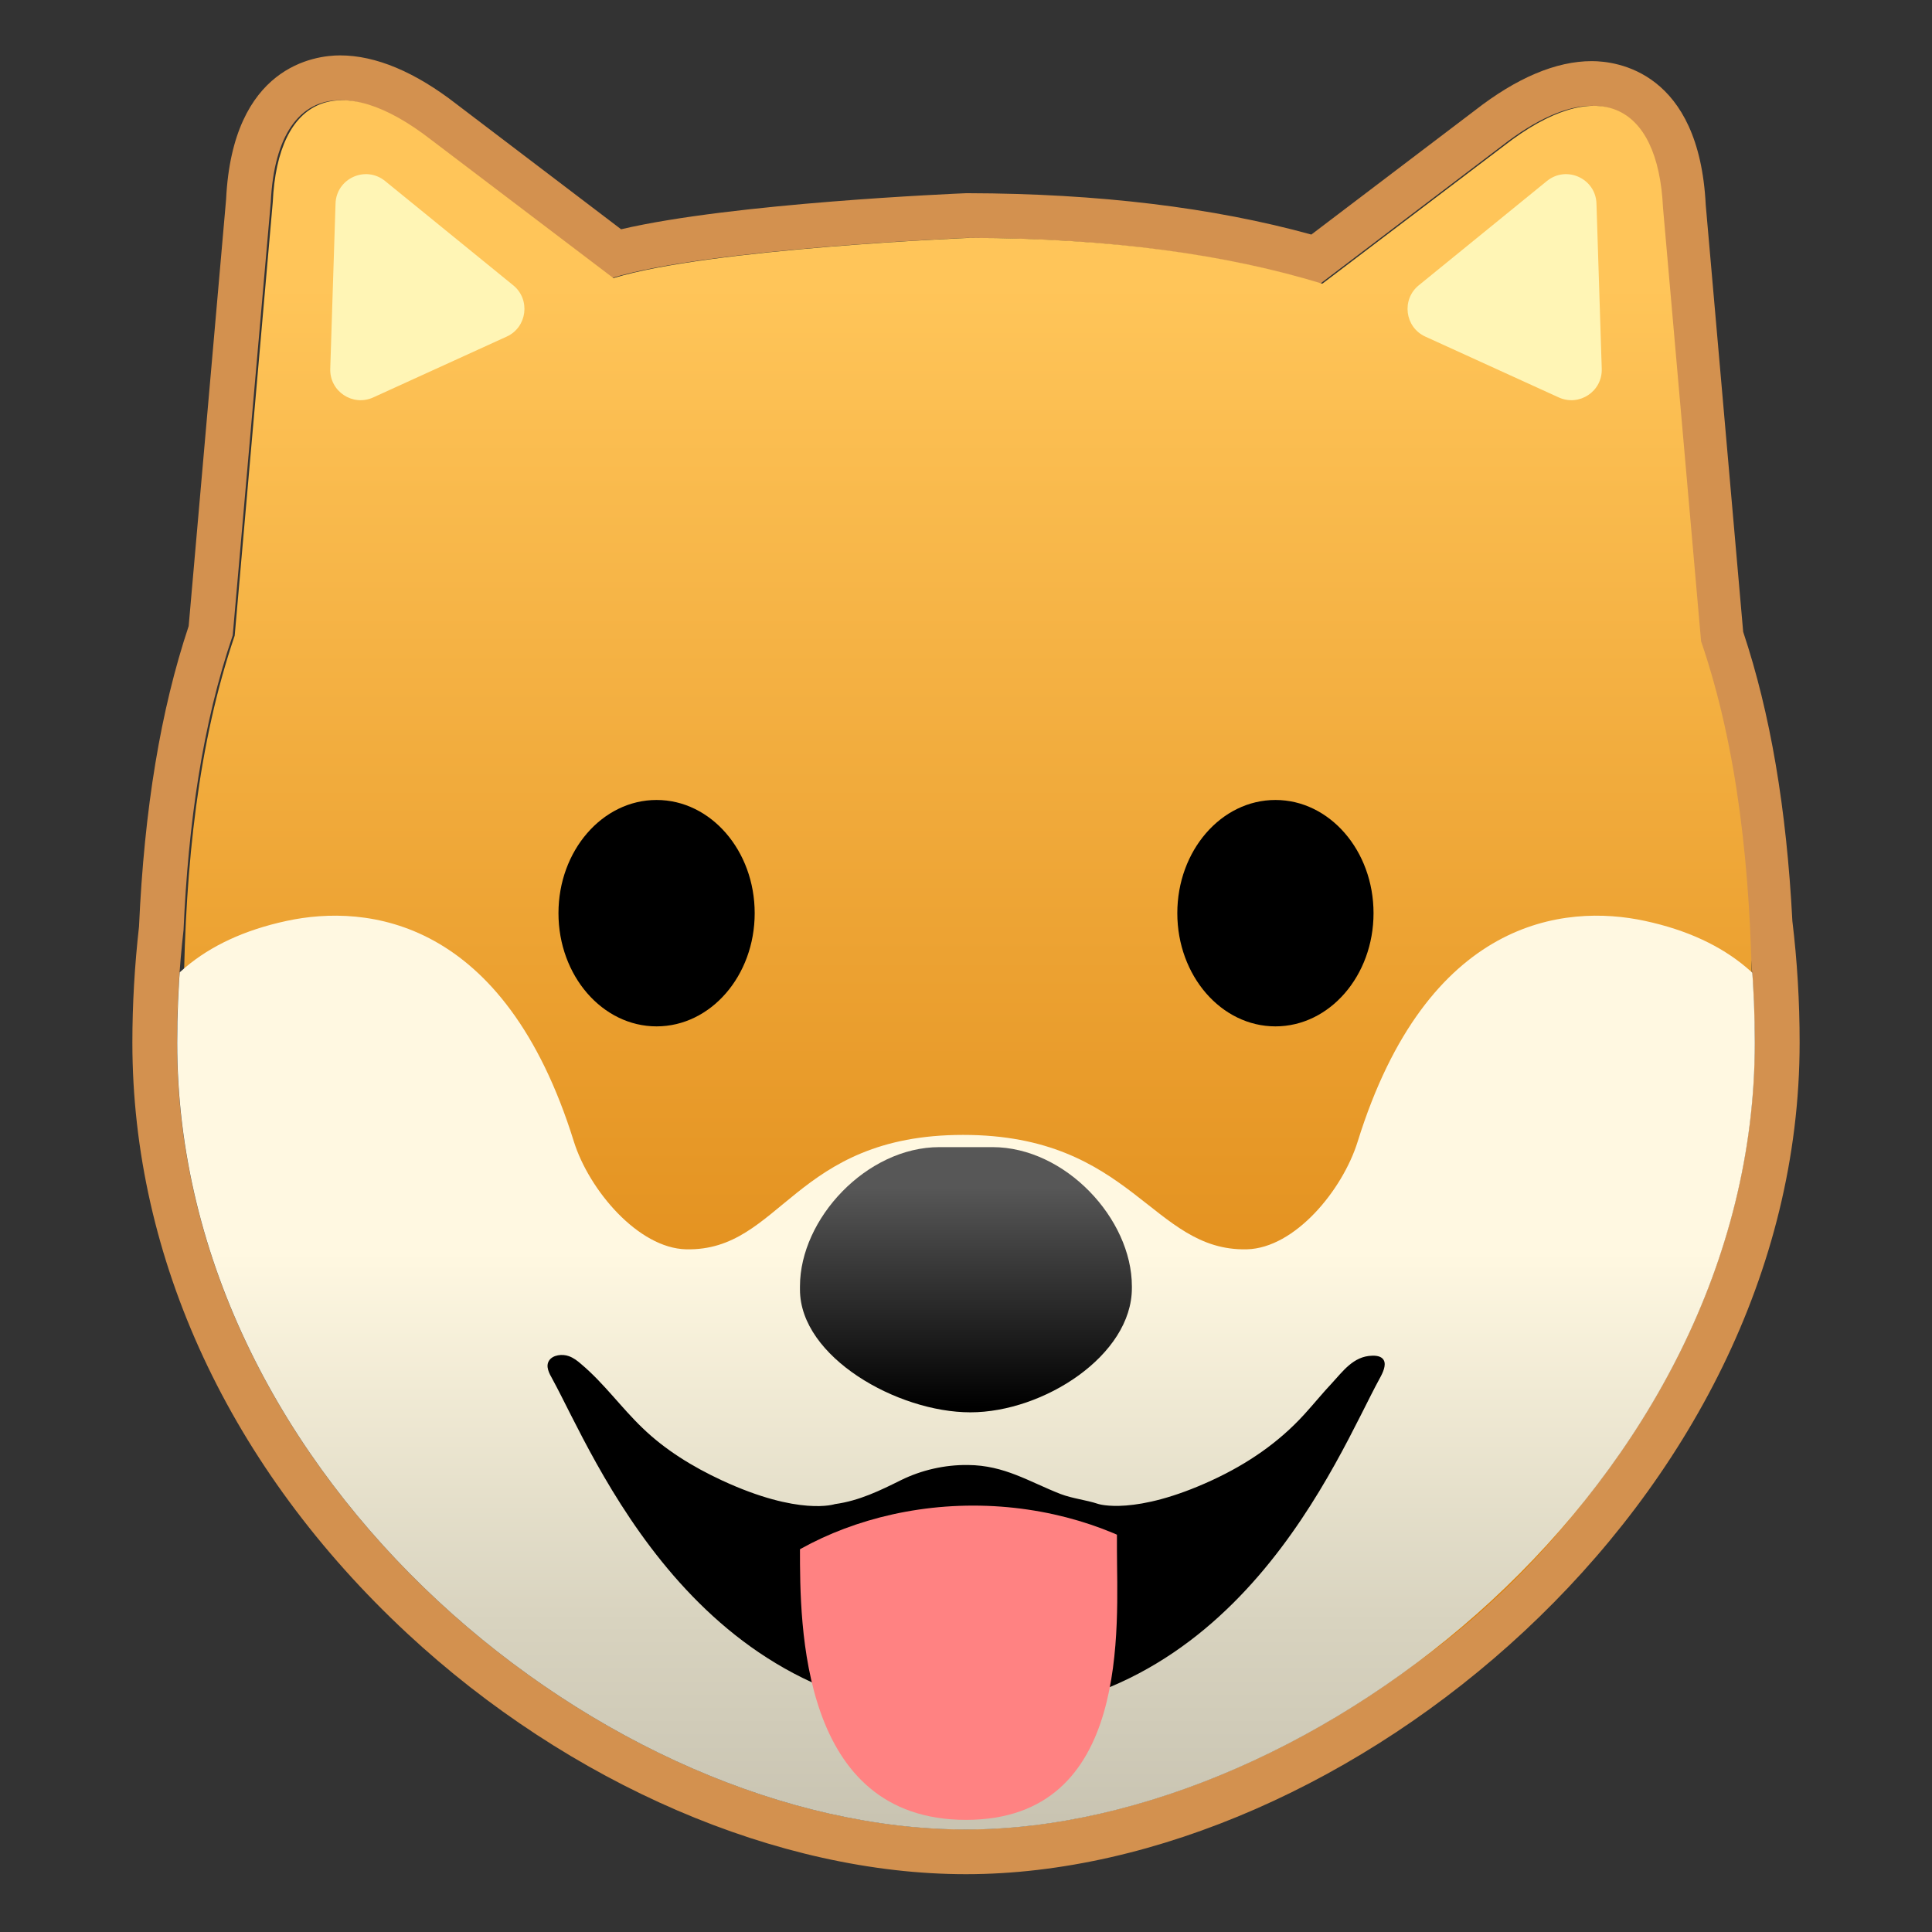
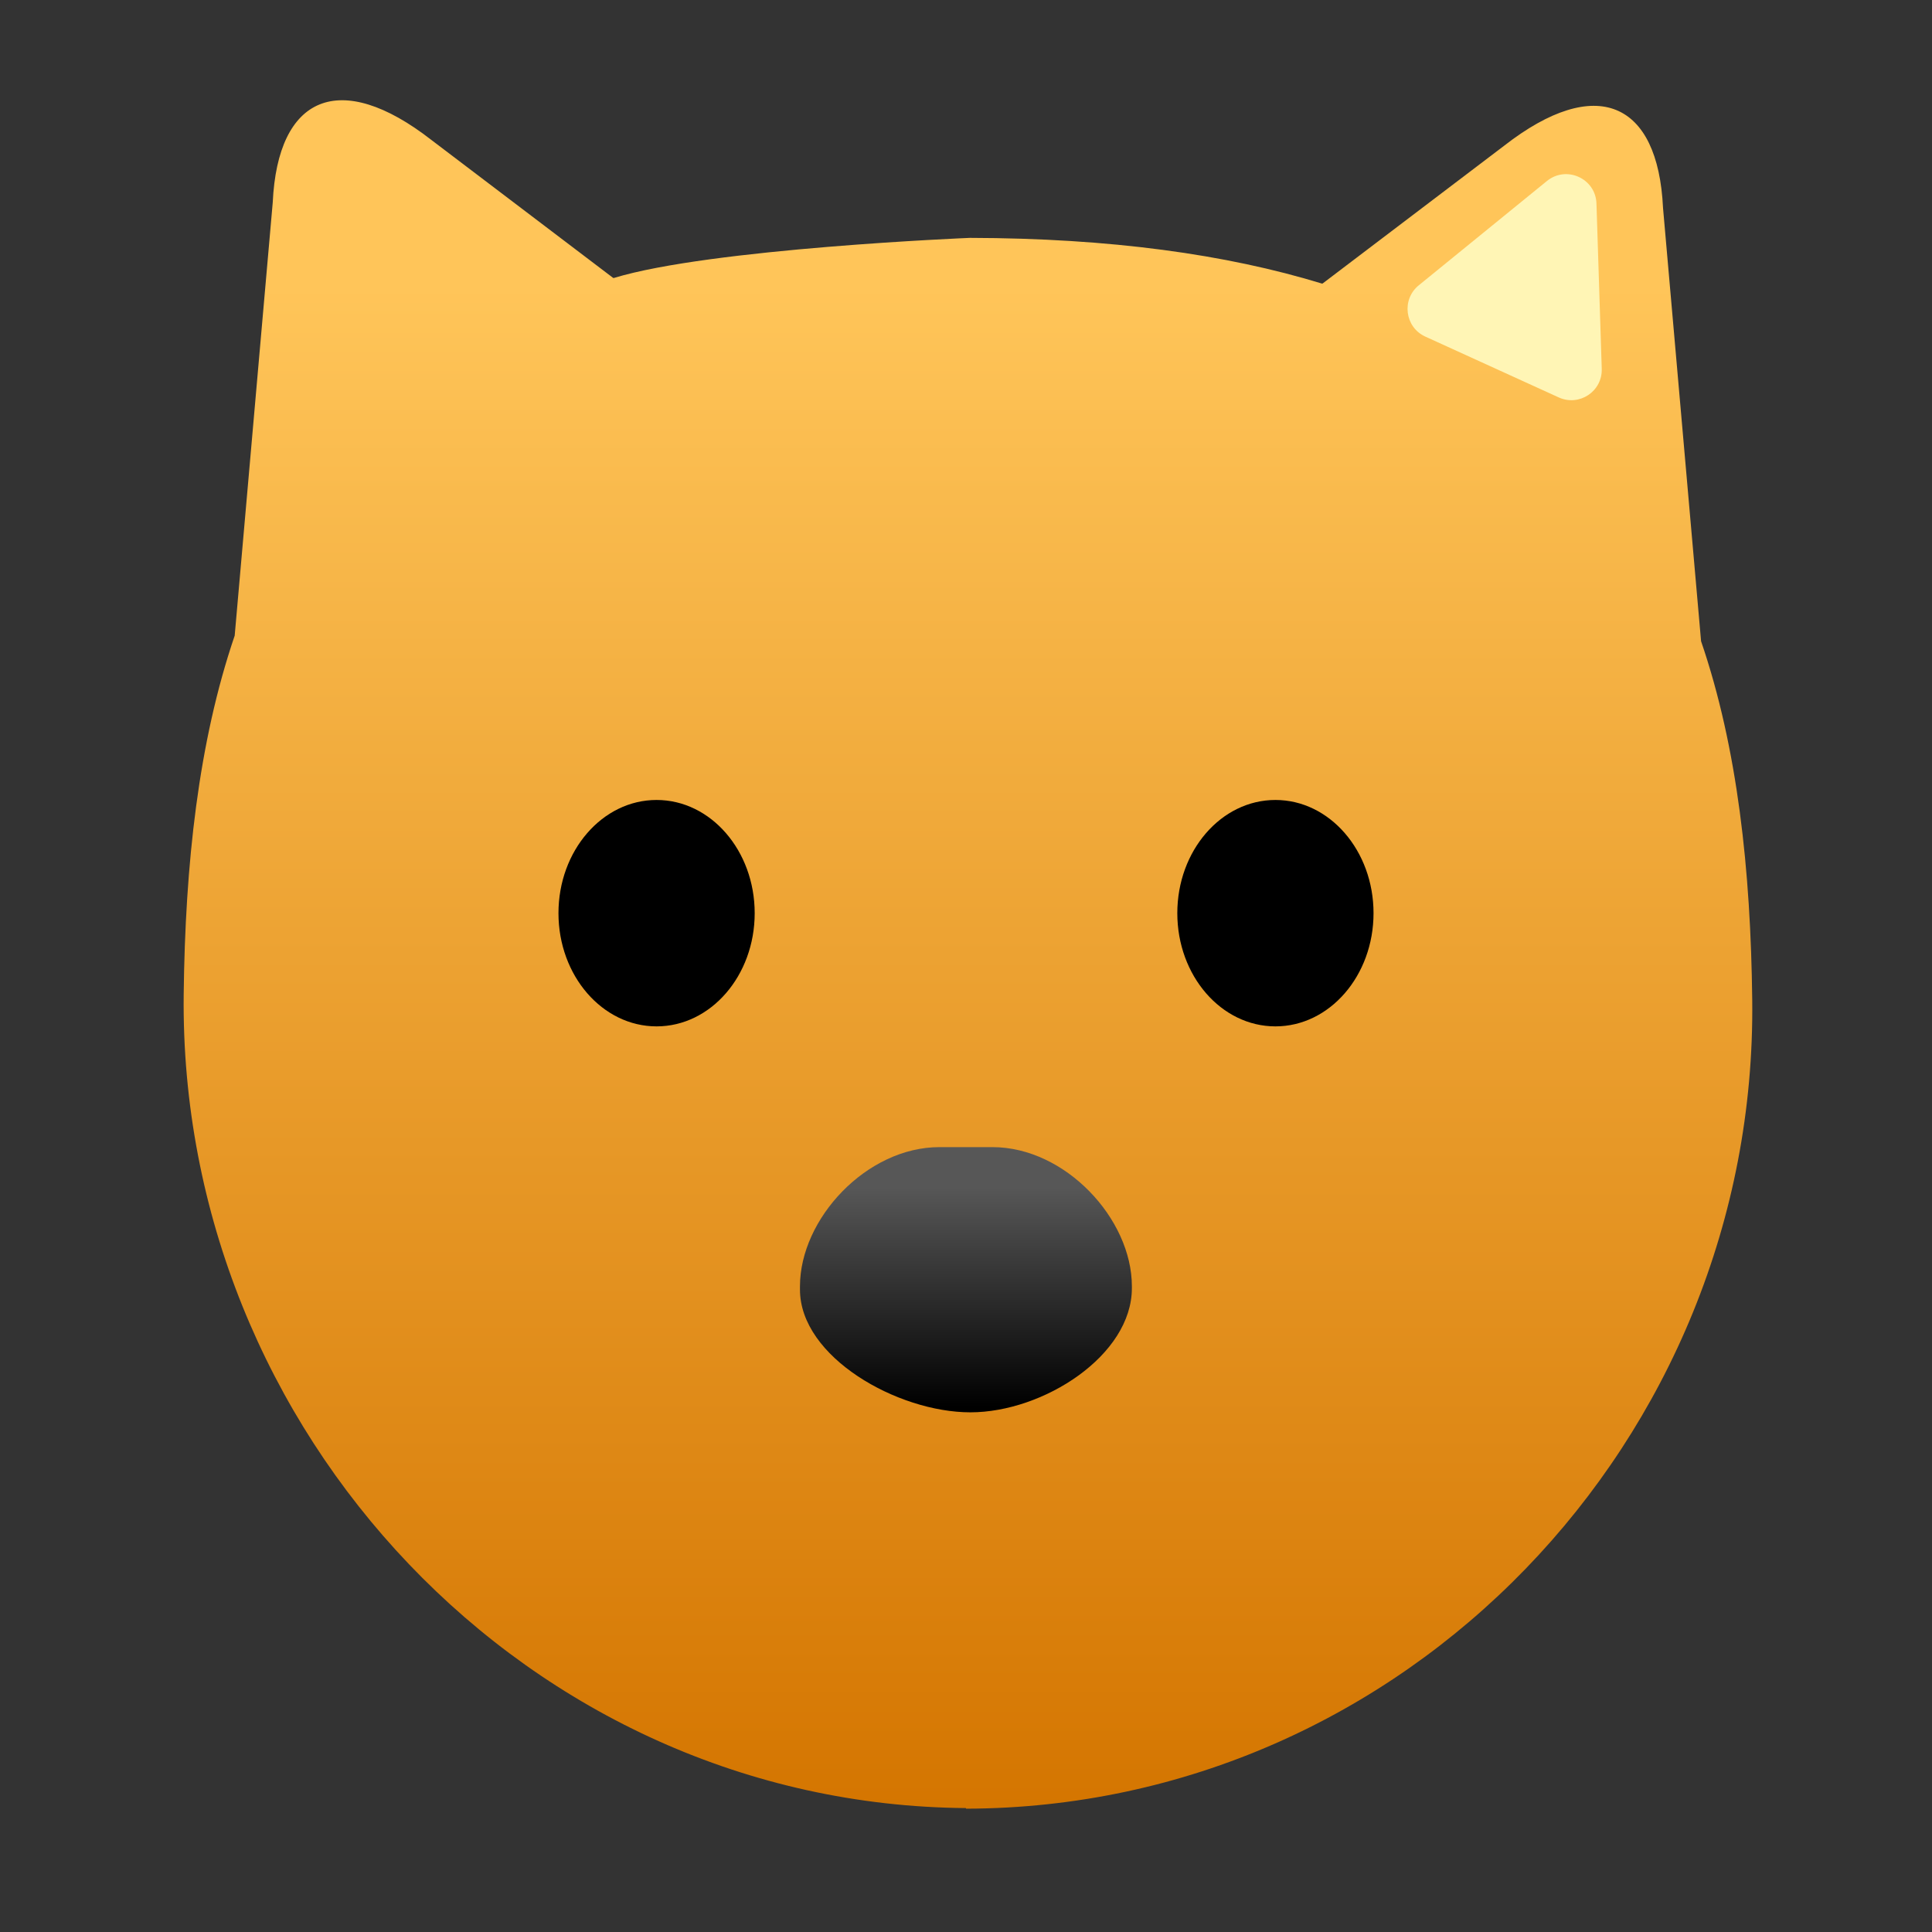
<svg xmlns="http://www.w3.org/2000/svg" xmlns:xlink="http://www.w3.org/1999/xlink" enable-background="new 0 0 128 128" viewBox="0 0 128 128">
  <rect x="0" y="0" width="128" height="128" fill="#333333" stroke="none" />
-   <path d="m22.53 6.64c1.63 0 3.64 0.86 5.93 2.64l12.03 9.13c0.01 0.01 0.02 0.01 0.03 0.01h0.01c6.4-1.96 23.59-2.66 23.59-2.66 9.31 0.03 16.99 1.1 23.33 3.03h0.01c0.01 0 0.02 0 0.03-0.01l12.03-9.13c2.29-1.78 4.3-2.64 5.93-2.64 2.71 0 4.38 2.36 4.59 6.76l2.52 28.69v0.01c1.94 5.7 2.88 12.05 3.22 18.81 0.31 2.54 0.47 5.14 0.47 7.79 0 29.08-29.11 52.13-52.26 52.13-23.64 0-52.26-23.04-52.26-52.13 0-2.53 0.15-5.01 0.43-7.45 0.31-7.03 1.25-13.63 3.26-19.53v-0.01l2.52-28.69c0.21-4.39 1.88-6.75 4.59-6.75m0-2.97c-1.66 0-7.12 0.69-7.55 9.53l-2.48 28.28c-1.86 5.58-2.94 12.1-3.29 19.91-0.29 2.56-0.44 5.15-0.44 7.68 0 14.33 6.47 28.23 18.21 39.15 10.75 9.99 24.59 15.95 37.02 15.95 25.02 0 55.23-24.58 55.23-55.1 0-2.69-0.16-5.4-0.48-8.04-0.39-7.49-1.46-13.77-3.26-19.17l-2.48-28.28c-0.44-8.85-5.89-9.53-7.55-9.53-2.36 0-4.97 1.1-7.75 3.27l-10.83 8.22c-6.48-1.79-14.12-2.72-22.74-2.74h-0.01-0.12c-0.67 0.03-15.44 0.65-22.86 2.39l-10.89-8.28c-2.75-2.14-5.36-3.24-7.73-3.24z" fill="#D3914F" />
  <linearGradient id="g" x1="64.131" x2="64.131" y1="18.892" y2="120.48" gradientUnits="userSpaceOnUse">
    <stop stop-color="#FFC559" offset="0" />
    <stop stop-color="#D47500" offset=".999" />
  </linearGradient>
  <path d="m112.7 42.48v-0.01l-2.52-28.69c-0.33-7.06-4.43-8.87-10.52-4.13l-12.03 9.13c-0.02 0-0.03 0.01-0.04 0.01-6.34-1.94-14.03-3.01-23.33-3.03 0 0-17.2 0.7-23.6 2.66-0.02 0-0.03-0.01-0.04-0.01l-12.03-9.13c-6.08-4.74-10.19-2.93-10.52 4.13l-2.52 28.69v0.01c-2.41 7.07-3.28 15.16-3.38 23.77-0.33 29.02 22.86 53.69 51.83 53.91v0.04c29.09-0.07 52.42-24.46 52.09-53.57-0.1-8.62-0.97-16.71-3.39-23.78z" fill="url(#g)" />
  <line x1="37" x2="37" y1="16" y2="16" fill="#E59242" />
  <defs>
-     <path id="f" d="M116.26,69.08c0,29.08-29.11,52.13-52.26,52.13c-23.64,0-52.26-23.04-52.26-52.13S30.59,16.42,64,16.42 S116.26,40,116.26,69.08z" />
-   </defs>
+     </defs>
  <clipPath id="e">
    <use xlink:href="#f" />
  </clipPath>
  <linearGradient id="d" x1="64" x2="64" y1="75.89" y2="120.59" gradientUnits="userSpaceOnUse">
    <stop stop-color="#FFF8E1" offset=".158" />
    <stop stop-color="#D8D3BF" offset=".707" />
    <stop stop-color="#C9C4B2" offset="1" />
  </linearGradient>
  <path d="m108.97 61.01c-5.3-1.14-14.41-0.19-19.02 14.62-1 3.22-4.16 7.06-7.34 7.14-6.3 0.15-7.57-7.58-18.8-7.58s-12.05 7.72-18.35 7.58c-3.17-0.07-6.43-3.92-7.44-7.14-4.61-14.81-13.72-15.76-19.02-14.62-22.7 4.87-4.91 38.57 4 48.1 21.29 22.75 60.14 23.43 82.07 0 8.91-9.53 26.6-43.23 3.9-48.1z" clip-path="url(#e)" fill="url(#d)" />
  <ellipse cx="43.5" cy="60.5" rx="6.5" ry="7.5" />
  <ellipse cx="84.5" cy="60.5" rx="6.5" ry="7.5" />
  <linearGradient id="c" x1="64" x2="64" y1="93.235" y2="75.832" gradientUnits="userSpaceOnUse">
    <stop offset="0" />
    <stop stop-color="#262626" offset=".355" />
    <stop stop-color="#575757" offset=".837" />
  </linearGradient>
  <path d="m64.29 93.57c-4.83 0-11.29-3.66-11.29-8.13v-0.22c0-4.47 4.41-9.22 9.24-9.22h3.51c4.83 0 9.24 4.75 9.24 9.22v0.11c0.01 4.47-5.86 8.24-10.7 8.24z" fill="url(#c)" />
-   <path d="m91.68 90.12c-0.1-0.19-0.34-0.32-0.78-0.3-1.24 0.03-1.95 1.06-2.65 1.81-0.64 0.68-1.22 1.4-1.85 2.09-1.67 1.83-3.72 3.25-6.1 4.35-5.13 2.37-7.54 1.57-7.54 1.57-0.81-0.27-1.69-0.35-2.5-0.66-2.1-0.82-3.7-1.9-6.13-1.92-1.54-0.02-3.09 0.34-4.43 1-1.39 0.69-2.77 1.37-4.38 1.59 0 0-2.36 0.81-7.49-1.57-1.96-0.91-3.77-2.03-5.26-3.47-1.43-1.37-2.54-2.95-4.07-4.24-0.24-0.21-0.5-0.41-0.81-0.52-0.43-0.16-1.06-0.09-1.31 0.29s0 0.84 0.22 1.23c2.75 5.02 9.49 22.25 27.41 22.25s24.56-17.1 27.39-22.28c0.23-0.41 0.45-0.9 0.28-1.22z" />
  <defs>
    <path id="b" d="m74 102.63c0 5.01 1 17.94-10 17.94s-11-12.93-11-17.94v-1.56c0-5.01 4.06-9.07 9.07-9.07h2.86c5.01 0 9.07 4.06 9.07 9.07v1.56z" />
  </defs>
  <clipPath id="a">
    <use xlink:href="#b" />
  </clipPath>
-   <path d="m46.56 111.09c0-5.47 8.03-11.34 17.92-11.34s17.92 5.87 17.92 11.34-8.03 9.91-17.92 9.91-17.92-4.44-17.92-9.91z" clip-path="url(#a)" fill="#FF8282" />
  <g fill="#FFF5B5">
-     <path d="m25.51 11.99 8.49 6.91c1.16 0.94 0.93 2.78-0.43 3.4l-8.84 4.03c-1.36 0.62-2.9-0.4-2.85-1.9l0.35-10.94c0.05-1.66 1.98-2.55 3.28-1.5z" />
    <path d="m102.49 11.99-8.49 6.91c-1.16 0.94-0.93 2.78 0.43 3.4l8.84 4.03c1.36 0.62 2.9-0.4 2.85-1.9l-0.35-10.94c-0.05-1.66-1.98-2.55-3.28-1.5z" />
  </g>
</svg>